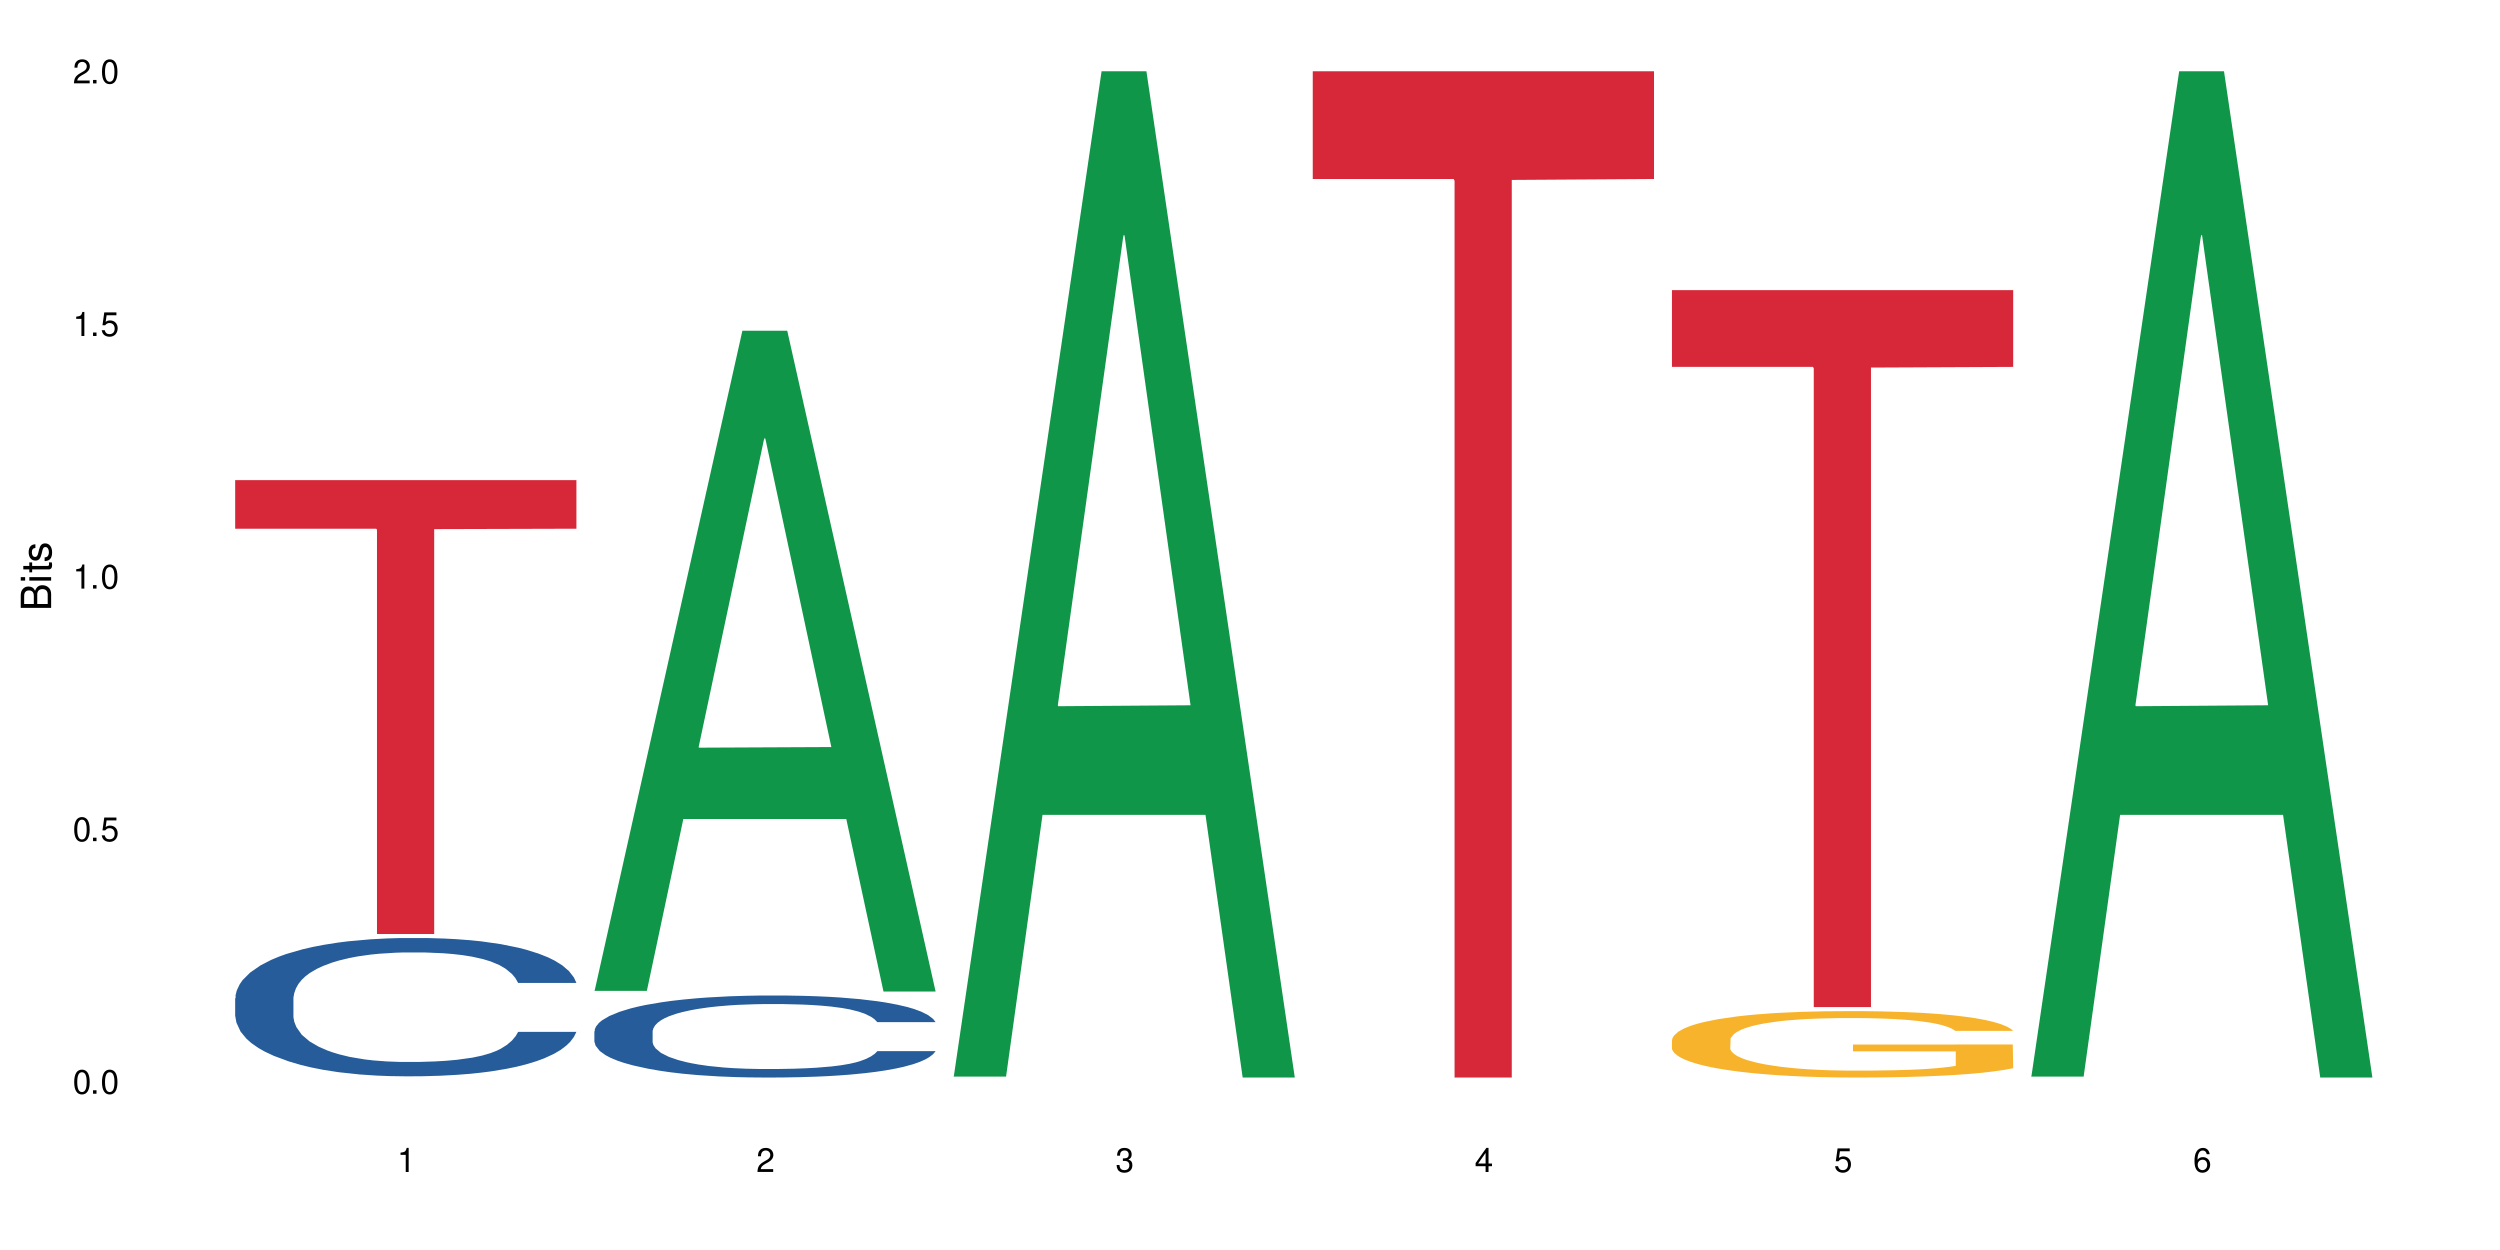
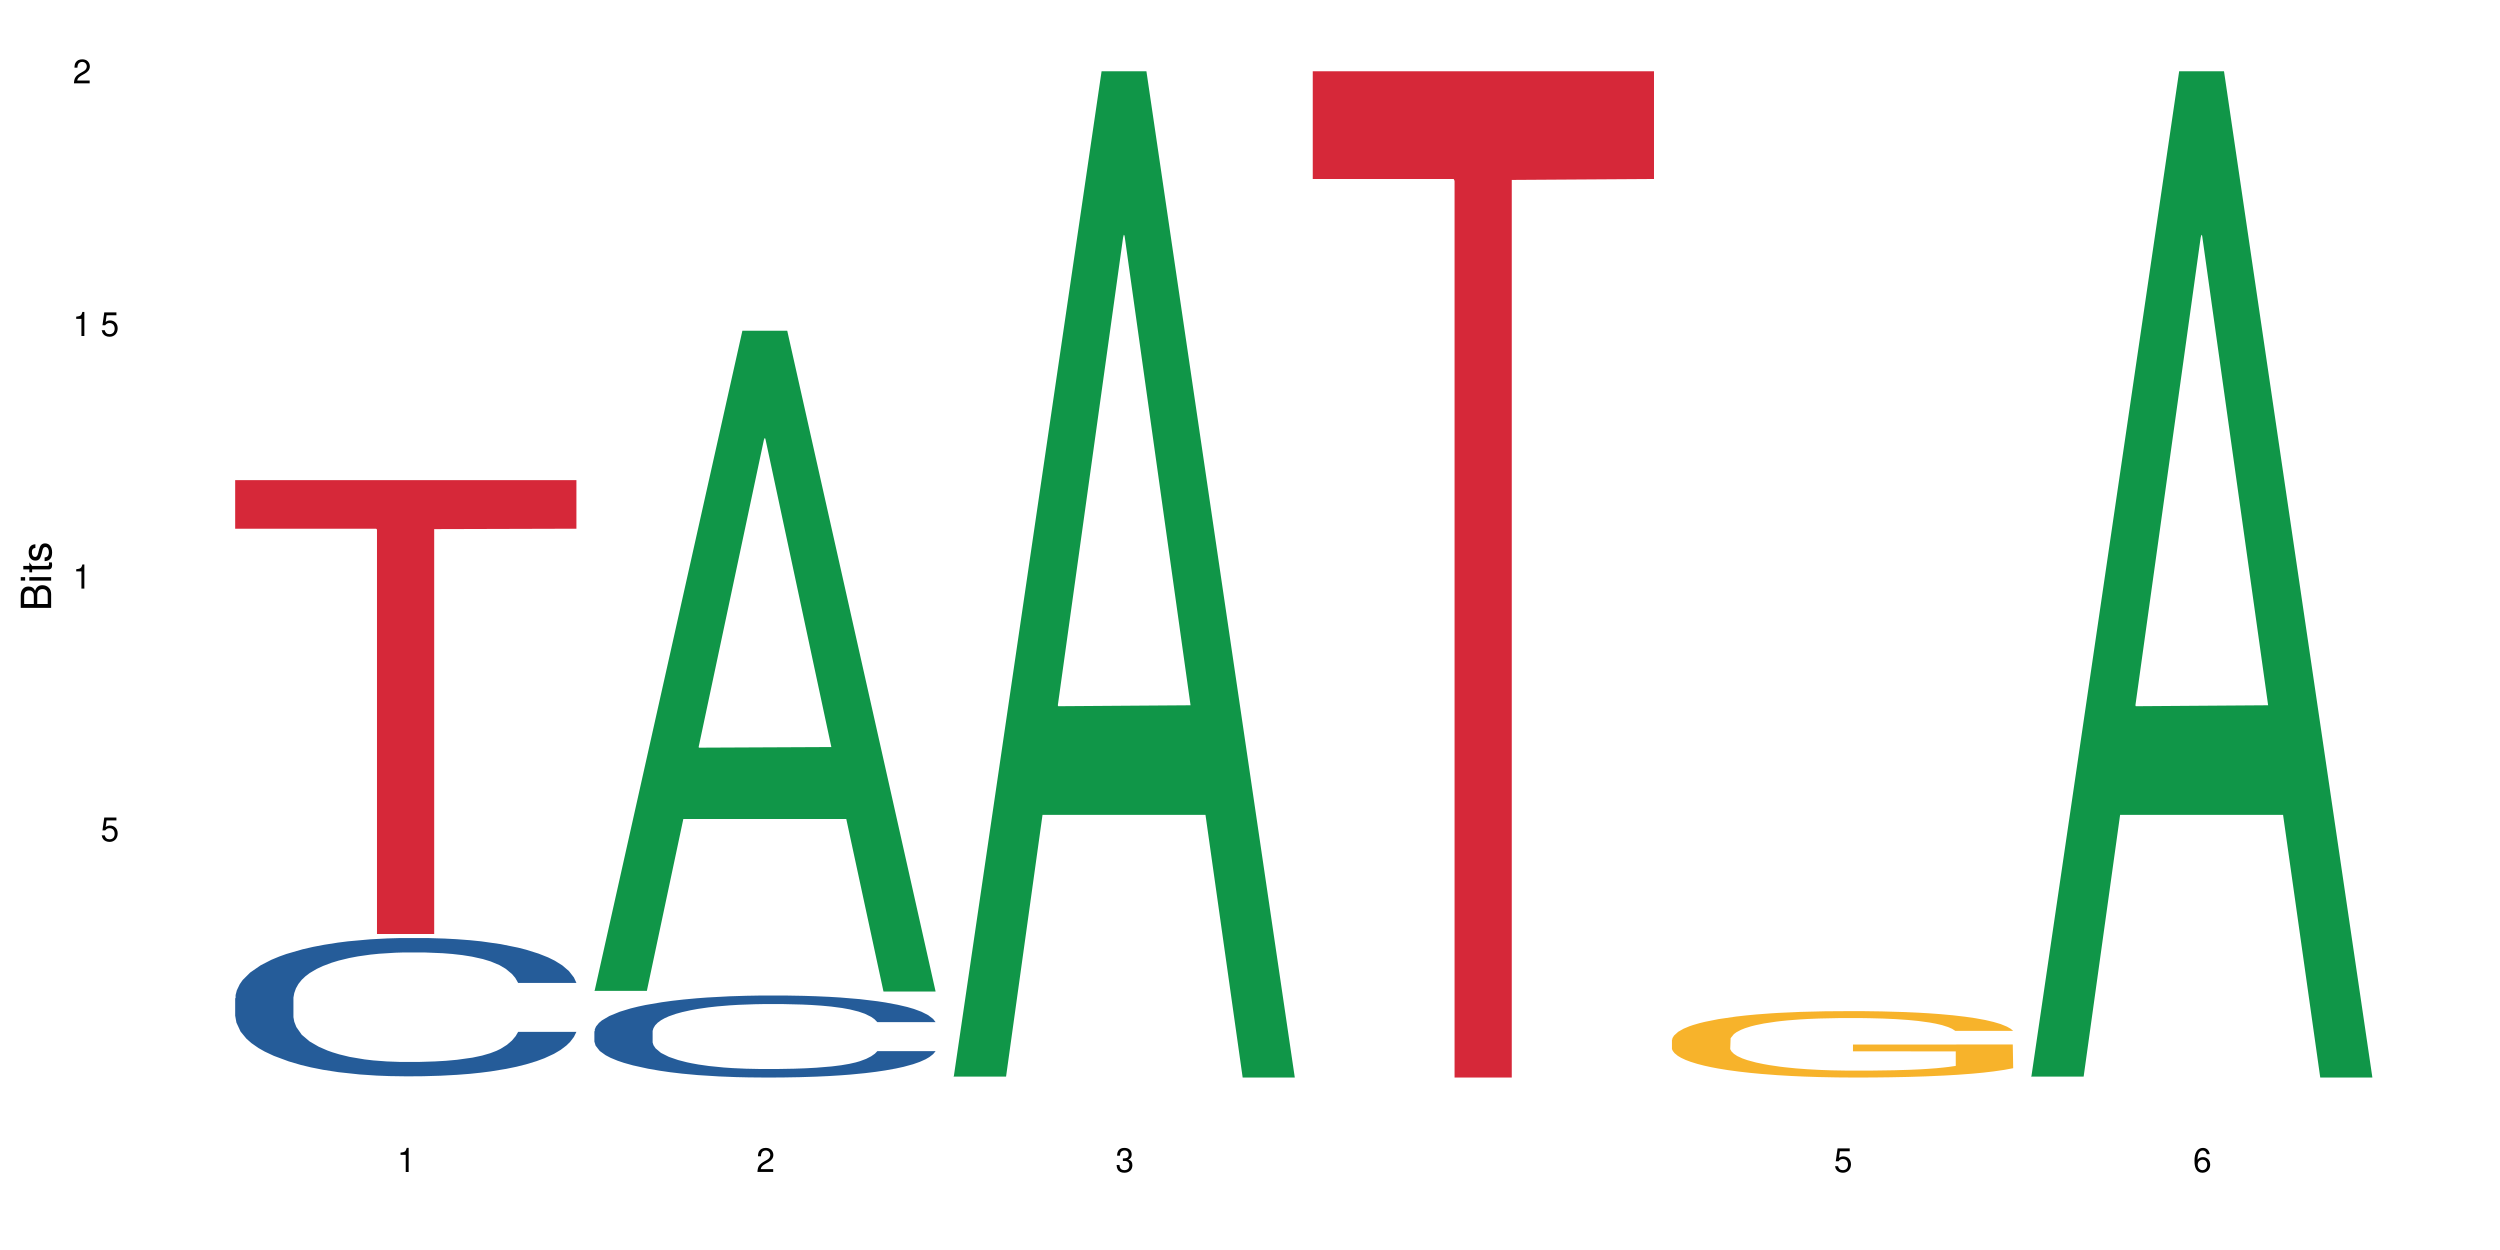
<svg xmlns="http://www.w3.org/2000/svg" xmlns:xlink="http://www.w3.org/1999/xlink" width="720" height="360" viewBox="0 0 720 360">
  <defs>
    <g>
      <g id="glyph-0-0">
</g>
      <g id="glyph-0-1">
-         <path d="M 2.641 -6.938 C 2 -6.938 1.422 -6.656 1.078 -6.172 C 0.641 -5.562 0.406 -4.641 0.406 -3.359 C 0.406 -1.016 1.188 0.219 2.641 0.219 C 4.078 0.219 4.859 -1.016 4.859 -3.297 C 4.859 -4.641 4.656 -5.547 4.203 -6.172 C 3.844 -6.656 3.281 -6.938 2.641 -6.938 Z M 2.641 -6.188 C 3.547 -6.188 4 -5.25 4 -3.375 C 4 -1.406 3.562 -0.484 2.625 -0.484 C 1.734 -0.484 1.281 -1.438 1.281 -3.344 C 1.281 -5.25 1.734 -6.188 2.641 -6.188 Z M 2.641 -6.188 " />
-       </g>
+         </g>
      <g id="glyph-0-2">
-         <path d="M 1.828 -1 L 0.828 -1 L 0.828 0 L 1.828 0 Z M 1.828 -1 " />
-       </g>
+         </g>
      <g id="glyph-0-3">
        <path d="M 4.562 -6.797 L 1.062 -6.797 L 0.547 -3.094 L 1.328 -3.094 C 1.719 -3.562 2.047 -3.734 2.578 -3.734 C 3.484 -3.734 4.062 -3.109 4.062 -2.094 C 4.062 -1.125 3.484 -0.531 2.578 -0.531 C 1.828 -0.531 1.375 -0.906 1.188 -1.672 L 0.328 -1.672 C 0.453 -1.109 0.547 -0.844 0.75 -0.594 C 1.125 -0.078 1.828 0.219 2.594 0.219 C 3.969 0.219 4.922 -0.781 4.922 -2.219 C 4.922 -3.562 4.031 -4.484 2.719 -4.484 C 2.25 -4.484 1.859 -4.359 1.469 -4.062 L 1.734 -5.969 L 4.562 -5.969 Z M 4.562 -6.797 " />
      </g>
      <g id="glyph-0-4">
        <path d="M 2.484 -4.938 L 2.484 0 L 3.328 0 L 3.328 -6.938 L 2.766 -6.938 C 2.469 -5.875 2.281 -5.734 0.984 -5.562 L 0.984 -4.938 Z M 2.484 -4.938 " />
      </g>
      <g id="glyph-0-5">
        <path d="M 4.859 -0.828 L 1.281 -0.828 C 1.359 -1.406 1.672 -1.781 2.5 -2.281 L 3.469 -2.828 C 4.406 -3.344 4.906 -4.062 4.906 -4.906 C 4.906 -5.484 4.672 -6.031 4.266 -6.406 C 3.859 -6.766 3.375 -6.938 2.719 -6.938 C 1.859 -6.938 1.219 -6.625 0.844 -6.031 C 0.609 -5.672 0.5 -5.234 0.484 -4.531 L 1.328 -4.531 C 1.359 -5.016 1.406 -5.281 1.531 -5.516 C 1.75 -5.938 2.188 -6.203 2.703 -6.203 C 3.469 -6.203 4.031 -5.641 4.031 -4.891 C 4.031 -4.344 3.719 -3.859 3.125 -3.516 L 2.234 -3 C 0.812 -2.172 0.406 -1.531 0.328 -0.016 L 4.859 -0.016 Z M 4.859 -0.828 " />
      </g>
      <g id="glyph-0-6">
        <path d="M 2.125 -3.188 L 2.578 -3.188 C 3.5 -3.188 3.984 -2.766 3.984 -1.922 C 3.984 -1.062 3.469 -0.531 2.594 -0.531 C 1.656 -0.531 1.203 -1 1.156 -2.016 L 0.312 -2.016 C 0.344 -1.453 0.438 -1.094 0.609 -0.781 C 0.953 -0.109 1.625 0.219 2.547 0.219 C 3.953 0.219 4.859 -0.625 4.859 -1.938 C 4.859 -2.828 4.516 -3.297 3.703 -3.594 C 4.344 -3.844 4.656 -4.328 4.656 -5.031 C 4.656 -6.219 3.875 -6.938 2.578 -6.938 C 1.203 -6.938 0.484 -6.172 0.453 -4.703 L 1.297 -4.703 C 1.312 -5.125 1.344 -5.359 1.453 -5.578 C 1.641 -5.969 2.062 -6.203 2.594 -6.203 C 3.344 -6.203 3.797 -5.75 3.797 -5 C 3.797 -4.516 3.609 -4.219 3.25 -4.047 C 3.016 -3.953 2.703 -3.922 2.125 -3.906 Z M 2.125 -3.188 " />
      </g>
      <g id="glyph-0-7">
-         <path d="M 3.141 -1.672 L 3.141 0 L 3.984 0 L 3.984 -1.672 L 4.984 -1.672 L 4.984 -2.438 L 3.984 -2.438 L 3.984 -6.938 L 3.359 -6.938 L 0.266 -2.578 L 0.266 -1.672 Z M 3.141 -2.438 L 1 -2.438 L 3.141 -5.5 Z M 3.141 -2.438 " />
-       </g>
+         </g>
      <g id="glyph-0-8">
        <path d="M 4.781 -5.125 C 4.609 -6.266 3.891 -6.938 2.844 -6.938 C 2.094 -6.938 1.422 -6.578 1.031 -5.953 C 0.594 -5.266 0.406 -4.422 0.406 -3.172 C 0.406 -2 0.578 -1.25 0.984 -0.641 C 1.359 -0.078 1.953 0.219 2.703 0.219 C 3.984 0.219 4.922 -0.75 4.922 -2.094 C 4.922 -3.375 4.062 -4.281 2.844 -4.281 C 2.172 -4.281 1.641 -4.031 1.281 -3.516 C 1.281 -5.234 1.828 -6.188 2.797 -6.188 C 3.391 -6.188 3.797 -5.797 3.938 -5.125 Z M 2.734 -3.531 C 3.547 -3.531 4.062 -2.953 4.062 -2.031 C 4.062 -1.156 3.484 -0.531 2.703 -0.531 C 1.922 -0.531 1.328 -1.188 1.328 -2.078 C 1.328 -2.938 1.906 -3.531 2.734 -3.531 Z M 2.734 -3.531 " />
      </g>
      <g id="glyph-1-0">
</g>
      <g id="glyph-1-1">
        <path d="M 0 -0.953 L 0 -4.891 C 0 -5.719 -0.234 -6.344 -0.734 -6.797 C -1.188 -7.234 -1.812 -7.469 -2.5 -7.469 C -3.547 -7.469 -4.188 -7 -4.625 -5.875 C -4.984 -6.688 -5.625 -7.094 -6.531 -7.094 C -7.172 -7.094 -7.734 -6.859 -8.141 -6.391 C -8.562 -5.922 -8.75 -5.344 -8.75 -4.5 L -8.75 -0.953 Z M -4.984 -2.062 L -7.766 -2.062 L -7.766 -4.219 C -7.766 -4.844 -7.688 -5.203 -7.453 -5.5 C -7.219 -5.812 -6.859 -5.969 -6.375 -5.969 C -5.891 -5.969 -5.531 -5.812 -5.297 -5.5 C -5.062 -5.203 -4.984 -4.844 -4.984 -4.219 Z M -0.984 -2.062 L -4 -2.062 L -4 -4.781 C -4 -5.766 -3.438 -6.359 -2.484 -6.359 C -1.547 -6.359 -0.984 -5.766 -0.984 -4.781 Z M -0.984 -2.062 " />
      </g>
      <g id="glyph-1-2">
        <path d="M -6.281 -1.797 L -6.281 -0.797 L 0 -0.797 L 0 -1.797 Z M -8.75 -1.797 L -8.75 -0.797 L -7.484 -0.797 L -7.484 -1.797 Z M -8.75 -1.797 " />
      </g>
      <g id="glyph-1-3">
-         <path d="M -6.281 -3.047 L -6.281 -2.016 L -8.016 -2.016 L -8.016 -1.016 L -6.281 -1.016 L -6.281 -0.172 L -5.469 -0.172 L -5.469 -1.016 L -0.719 -1.016 C -0.078 -1.016 0.281 -1.453 0.281 -2.234 C 0.281 -2.5 0.25 -2.719 0.188 -3.047 L -0.641 -3.047 C -0.609 -2.906 -0.594 -2.766 -0.594 -2.562 C -0.594 -2.141 -0.719 -2.016 -1.156 -2.016 L -5.469 -2.016 L -5.469 -3.047 Z M -6.281 -3.047 " />
+         <path d="M -6.281 -3.047 L -6.281 -2.016 L -8.016 -2.016 L -8.016 -1.016 L -6.281 -1.016 L -6.281 -0.172 L -5.469 -0.172 L -5.469 -1.016 L -0.719 -1.016 C -0.078 -1.016 0.281 -1.453 0.281 -2.234 C 0.281 -2.5 0.25 -2.719 0.188 -3.047 L -0.641 -3.047 C -0.609 -2.906 -0.594 -2.766 -0.594 -2.562 C -0.594 -2.141 -0.719 -2.016 -1.156 -2.016 L -5.469 -2.016 Z M -6.281 -3.047 " />
      </g>
      <g id="glyph-1-4">
        <path d="M -4.531 -5.25 C -5.766 -5.25 -6.469 -4.422 -6.469 -2.969 C -6.469 -1.516 -5.719 -0.562 -4.547 -0.562 C -3.562 -0.562 -3.094 -1.062 -2.734 -2.562 L -2.516 -3.484 C -2.344 -4.188 -2.094 -4.469 -1.641 -4.469 C -1.047 -4.469 -0.641 -3.875 -0.641 -3 C -0.641 -2.453 -0.797 -2 -1.062 -1.75 C -1.25 -1.594 -1.422 -1.531 -1.875 -1.469 L -1.875 -0.406 C -0.422 -0.453 0.281 -1.266 0.281 -2.922 C 0.281 -4.5 -0.5 -5.516 -1.719 -5.516 C -2.656 -5.516 -3.172 -4.984 -3.469 -3.734 L -3.703 -2.766 C -3.891 -1.953 -4.156 -1.609 -4.594 -1.609 C -5.188 -1.609 -5.547 -2.125 -5.547 -2.938 C -5.547 -3.75 -5.203 -4.172 -4.531 -4.203 Z M -4.531 -5.25 " />
      </g>
    </g>
  </defs>
  <rect x="-72" y="-36" width="864" height="432" fill="rgb(100%, 100%, 100%)" fill-opacity="1" />
  <path fill-rule="nonzero" fill="rgb(14.51%, 36.078%, 60%)" fill-opacity="1" d="M 67.73 287.488 L 67.852 287.453 L 67.852 286.578 L 68.211 285.195 L 69.051 283.449 L 69.887 282.246 L 72.047 280.098 L 75.043 278.023 L 78.156 276.422 L 80.434 275.477 L 82.473 274.746 L 87.145 273.398 L 90.145 272.707 L 93.379 272.09 L 97.332 271.469 L 100.211 271.105 L 106.684 270.523 L 111.477 270.27 L 115.191 270.16 L 123.223 270.16 L 128.016 270.305 L 131.492 270.488 L 135.324 270.777 L 138.562 271.105 L 144.195 271.906 L 149.227 272.926 L 151.504 273.508 L 155.102 274.637 L 157.855 275.73 L 159.773 276.676 L 161.934 278.023 L 163.848 279.66 L 165.289 281.52 L 166.008 283.086 L 149.227 283.086 L 148.391 281.629 L 147.43 280.5 L 145.633 279.008 L 143.836 277.949 L 141.316 276.895 L 139.039 276.203 L 135.926 275.512 L 133.168 275.074 L 130.293 274.746 L 127.535 274.527 L 122.262 274.309 L 116.148 274.309 L 113.871 274.383 L 109.199 274.676 L 106.684 274.93 L 103.086 275.438 L 100.57 275.914 L 97.574 276.641 L 95.535 277.258 L 93.02 278.207 L 91.223 279.043 L 89.184 280.246 L 87.984 281.156 L 86.906 282.176 L 85.949 283.375 L 85.23 284.648 L 84.75 285.996 L 84.508 287.309 L 84.508 292.949 L 84.75 294.262 L 85.348 295.789 L 86.906 298.012 L 89.184 299.941 L 91.82 301.469 L 94.336 302.562 L 95.777 303.07 L 97.691 303.652 L 100.688 304.383 L 105.004 305.109 L 107.52 305.402 L 111.355 305.691 L 115.312 305.84 L 120.586 305.84 L 125.258 305.691 L 128.375 305.512 L 131.609 305.219 L 136.043 304.602 L 138.801 304.02 L 141.199 303.324 L 142.996 302.633 L 144.195 302.051 L 145.992 300.922 L 147.43 299.684 L 148.508 298.41 L 149.227 297.172 L 166.008 297.172 L 165.289 298.629 L 164.207 300.051 L 163.129 301.105 L 161.453 302.379 L 159.535 303.508 L 156.777 304.781 L 154.5 305.621 L 151.504 306.531 L 148.75 307.223 L 145.754 307.84 L 141.316 308.57 L 138.441 308.934 L 135.324 309.262 L 131.609 309.551 L 126.938 309.805 L 121.902 309.953 L 117.227 309.988 L 112.195 309.914 L 108.48 309.77 L 103.566 309.441 L 97.453 308.785 L 93.02 308.094 L 89.543 307.402 L 86.547 306.676 L 83.191 305.691 L 78.875 304.09 L 76.238 302.852 L 74.441 301.832 L 72.406 300.414 L 70.969 299.141 L 69.289 297.102 L 68.09 294.516 L 67.73 292.512 Z M 67.73 287.488 " />
  <path fill-rule="nonzero" fill="rgb(83.922%, 15.686%, 22.353%)" fill-opacity="1" d="M 67.73 138.273 L 166.008 138.273 L 166.008 152.266 L 125.047 152.387 L 125.047 268.996 L 108.57 268.996 L 108.57 152.512 L 108.332 152.266 L 67.73 152.266 Z M 67.73 138.273 " />
  <path fill-rule="nonzero" fill="rgb(6.275%, 58.824%, 28.235%)" fill-opacity="1" d="M 171.18 285.375 L 171.285 285.199 L 213.809 95.242 L 226.723 95.242 L 269.453 285.555 L 254.441 285.555 L 243.73 235.879 L 196.797 235.879 L 186.297 285.375 L 171.18 285.375 L 201.312 215.328 L 239.426 215.148 L 220.422 126.336 L 220.211 126.156 L 220 126.691 L 201.207 215.148 L 201.312 215.328 Z M 171.18 285.375 " />
  <path fill-rule="nonzero" fill="rgb(14.51%, 36.078%, 60%)" fill-opacity="1" d="M 171.18 296.992 L 171.297 296.973 L 171.297 296.453 L 171.66 295.633 L 172.496 294.598 L 173.336 293.887 L 175.492 292.613 L 178.488 291.383 L 181.605 290.43 L 183.883 289.871 L 185.922 289.438 L 190.594 288.641 L 193.59 288.23 L 196.828 287.863 L 200.781 287.496 L 203.656 287.281 L 210.129 286.934 L 214.922 286.785 L 218.641 286.719 L 226.668 286.719 L 231.461 286.805 L 234.938 286.914 L 238.773 287.086 L 242.008 287.281 L 247.641 287.754 L 252.676 288.359 L 254.953 288.703 L 258.547 289.375 L 261.305 290.02 L 263.223 290.582 L 265.379 291.383 L 267.297 292.352 L 268.734 293.453 L 269.453 294.383 L 252.676 294.383 L 251.836 293.52 L 250.879 292.848 L 249.082 291.965 L 247.281 291.34 L 244.766 290.711 L 242.488 290.301 L 239.371 289.891 L 236.617 289.633 L 233.738 289.438 L 230.984 289.309 L 225.711 289.18 L 219.598 289.18 L 217.32 289.223 L 212.645 289.395 L 210.129 289.547 L 206.535 289.848 L 204.016 290.129 L 201.02 290.562 L 198.984 290.93 L 196.469 291.488 L 194.668 291.984 L 192.633 292.699 L 191.434 293.238 L 190.355 293.844 L 189.395 294.555 L 188.676 295.309 L 188.199 296.109 L 187.957 296.887 L 187.957 300.23 L 188.199 301.008 L 188.797 301.914 L 190.355 303.23 L 192.633 304.375 L 195.27 305.281 L 197.785 305.93 L 199.223 306.23 L 201.141 306.578 L 204.137 307.008 L 208.453 307.441 L 210.969 307.613 L 214.805 307.785 L 218.758 307.871 L 224.031 307.871 L 228.707 307.785 L 231.82 307.676 L 235.059 307.504 L 239.492 307.137 L 242.25 306.793 L 244.645 306.383 L 246.445 305.973 L 247.641 305.629 L 249.441 304.957 L 250.879 304.223 L 251.957 303.469 L 252.676 302.734 L 269.453 302.734 L 268.734 303.598 L 267.656 304.441 L 266.578 305.066 L 264.898 305.82 L 262.984 306.492 L 260.227 307.246 L 257.949 307.742 L 254.953 308.281 L 252.195 308.691 L 249.199 309.059 L 244.766 309.492 L 241.891 309.707 L 238.773 309.902 L 235.059 310.074 L 230.383 310.223 L 225.352 310.312 L 220.676 310.332 L 215.645 310.289 L 211.926 310.203 L 207.012 310.008 L 200.902 309.621 L 196.469 309.211 L 192.992 308.801 L 189.996 308.367 L 186.641 307.785 L 182.324 306.836 L 179.688 306.102 L 177.891 305.496 L 175.852 304.656 L 174.414 303.898 L 172.738 302.691 L 171.539 301.16 L 171.18 299.973 Z M 171.18 296.992 " />
  <path fill-rule="nonzero" fill="rgb(6.275%, 58.824%, 28.235%)" fill-opacity="1" d="M 274.629 310.059 L 274.73 309.789 L 317.254 20.527 L 330.168 20.527 L 372.902 310.332 L 357.887 310.332 L 347.18 234.684 L 300.246 234.684 L 289.746 310.059 L 274.629 310.059 L 304.762 203.391 L 342.875 203.117 L 323.871 67.875 L 323.66 67.602 L 323.449 68.418 L 304.656 203.117 L 304.762 203.391 Z M 274.629 310.059 " />
  <path fill-rule="nonzero" fill="rgb(83.922%, 15.686%, 22.353%)" fill-opacity="1" d="M 378.074 20.527 L 476.352 20.527 L 476.352 51.547 L 435.391 51.82 L 435.391 310.332 L 418.914 310.332 L 418.914 52.094 L 418.676 51.547 L 378.074 51.547 Z M 378.074 20.527 " />
  <path fill-rule="nonzero" fill="rgb(96.863%, 70.196%, 16.863%)" fill-opacity="1" d="M 481.523 299.395 L 481.645 299.375 L 481.645 299.027 L 482.121 298.242 L 483.32 297.156 L 484.879 296.266 L 486.555 295.566 L 487.637 295.199 L 489.434 294.676 L 490.992 294.293 L 494.945 293.504 L 499.98 292.77 L 502.734 292.457 L 505.852 292.16 L 510.285 291.828 L 512.324 291.707 L 518.555 291.426 L 525.629 291.25 L 533.418 291.199 L 537.012 291.215 L 541.926 291.285 L 548.637 291.477 L 552.473 291.652 L 555.469 291.828 L 558.586 292.055 L 562.422 292.402 L 566.016 292.824 L 568.891 293.242 L 571.77 293.766 L 574.164 294.328 L 576.203 294.938 L 578 295.672 L 579.078 296.285 L 579.797 296.895 L 563.141 296.895 L 562.18 296.285 L 561.102 295.812 L 559.305 295.234 L 557.508 294.816 L 555.711 294.484 L 552.352 294.027 L 549.477 293.75 L 545.883 293.504 L 542.406 293.348 L 538.449 293.242 L 536.055 293.207 L 529.703 293.207 L 523.949 293.332 L 520.594 293.469 L 518.195 293.609 L 514.84 293.871 L 512.805 294.082 L 511.605 294.223 L 508.008 294.762 L 505.613 295.254 L 504.293 295.586 L 502.617 296.109 L 501.418 296.582 L 500.098 297.281 L 499.379 297.805 L 498.422 298.992 L 498.301 302.137 L 498.66 302.801 L 499.379 303.52 L 500.34 304.148 L 501.777 304.812 L 503.215 305.316 L 505.73 306 L 507.891 306.453 L 509.566 306.75 L 512.805 307.223 L 514.121 307.379 L 517.238 307.695 L 520.473 307.938 L 524.43 308.148 L 527.426 308.254 L 532.219 308.34 L 538.332 308.34 L 545.523 308.234 L 550.078 308.098 L 553.191 307.957 L 555.23 307.832 L 557.746 307.641 L 559.543 307.465 L 561.223 307.273 L 563.258 306.977 L 563.258 302.801 L 533.656 302.785 L 533.656 300.828 L 579.68 300.809 L 579.797 307.641 L 577.281 308.113 L 574.164 308.566 L 571.168 308.918 L 568.055 309.215 L 563.617 309.547 L 560.023 309.754 L 554.512 310 L 549.477 310.156 L 544.203 310.262 L 539.531 310.316 L 534.016 310.332 L 529.102 310.297 L 523.828 310.191 L 519.637 310.055 L 515.801 309.879 L 511.965 309.652 L 507.172 309.285 L 504.055 308.988 L 500.82 308.621 L 497.582 308.184 L 494.707 307.711 L 492.789 307.344 L 490.871 306.926 L 488.832 306.402 L 486.918 305.809 L 485.477 305.266 L 484.16 304.652 L 483.199 304.078 L 482.242 303.289 L 481.762 302.66 L 481.523 302.121 Z M 481.523 299.395 " />
-   <path fill-rule="nonzero" fill="rgb(83.922%, 15.686%, 22.353%)" fill-opacity="1" d="M 481.523 83.566 L 579.797 83.566 L 579.797 105.664 L 538.84 105.859 L 538.84 290.035 L 522.363 290.035 L 522.363 106.055 L 522.121 105.664 L 481.523 105.664 Z M 481.523 83.566 " />
  <path fill-rule="nonzero" fill="rgb(6.275%, 58.824%, 28.235%)" fill-opacity="1" d="M 584.973 310.059 L 585.074 309.789 L 627.598 20.527 L 640.512 20.527 L 683.246 310.332 L 668.23 310.332 L 657.523 234.684 L 610.59 234.684 L 600.09 310.059 L 584.973 310.059 L 615.105 203.391 L 653.219 203.117 L 634.215 67.875 L 634.004 67.602 L 633.793 68.418 L 615 203.117 L 615.105 203.391 Z M 584.973 310.059 " />
  <g fill="rgb(0%, 0%, 0%)" fill-opacity="1">
    <use xlink:href="#glyph-0-1" x="20.965" y="314.993" />
    <use xlink:href="#glyph-0-2" x="25.965" y="314.993" />
    <use xlink:href="#glyph-0-1" x="28.965" y="314.993" />
  </g>
  <g fill="rgb(0%, 0%, 0%)" fill-opacity="1">
    <use xlink:href="#glyph-0-1" x="20.965" y="242.251" />
    <use xlink:href="#glyph-0-2" x="25.965" y="242.251" />
    <use xlink:href="#glyph-0-3" x="28.965" y="242.251" />
  </g>
  <g fill="rgb(0%, 0%, 0%)" fill-opacity="1">
    <use xlink:href="#glyph-0-4" x="20.965" y="169.509" />
    <use xlink:href="#glyph-0-2" x="25.965" y="169.509" />
    <use xlink:href="#glyph-0-1" x="28.965" y="169.509" />
  </g>
  <g fill="rgb(0%, 0%, 0%)" fill-opacity="1">
    <use xlink:href="#glyph-0-4" x="20.965" y="96.767" />
    <use xlink:href="#glyph-0-2" x="25.965" y="96.767" />
    <use xlink:href="#glyph-0-3" x="28.965" y="96.767" />
  </g>
  <g fill="rgb(0%, 0%, 0%)" fill-opacity="1">
    <use xlink:href="#glyph-0-5" x="20.965" y="24.024" />
    <use xlink:href="#glyph-0-2" x="25.965" y="24.024" />
    <use xlink:href="#glyph-0-1" x="28.965" y="24.024" />
  </g>
  <g fill="rgb(0%, 0%, 0%)" fill-opacity="1">
    <use xlink:href="#glyph-0-4" x="114.367" y="337.532" />
  </g>
  <g fill="rgb(0%, 0%, 0%)" fill-opacity="1">
    <use xlink:href="#glyph-0-5" x="217.816" y="337.532" />
  </g>
  <g fill="rgb(0%, 0%, 0%)" fill-opacity="1">
    <use xlink:href="#glyph-0-6" x="321.266" y="337.532" />
  </g>
  <g fill="rgb(0%, 0%, 0%)" fill-opacity="1">
    <use xlink:href="#glyph-0-7" x="424.711" y="337.532" />
  </g>
  <g fill="rgb(0%, 0%, 0%)" fill-opacity="1">
    <use xlink:href="#glyph-0-3" x="528.16" y="337.532" />
  </g>
  <g fill="rgb(0%, 0%, 0%)" fill-opacity="1">
    <use xlink:href="#glyph-0-8" x="631.609" y="337.532" />
  </g>
  <g fill="rgb(0%, 0%, 0%)" fill-opacity="1">
    <use xlink:href="#glyph-1-1" x="14.725" y="176.012" />
    <use xlink:href="#glyph-1-2" x="14.725" y="168.012" />
    <use xlink:href="#glyph-1-3" x="14.725" y="165.012" />
    <use xlink:href="#glyph-1-4" x="14.725" y="162.012" />
  </g>
</svg>